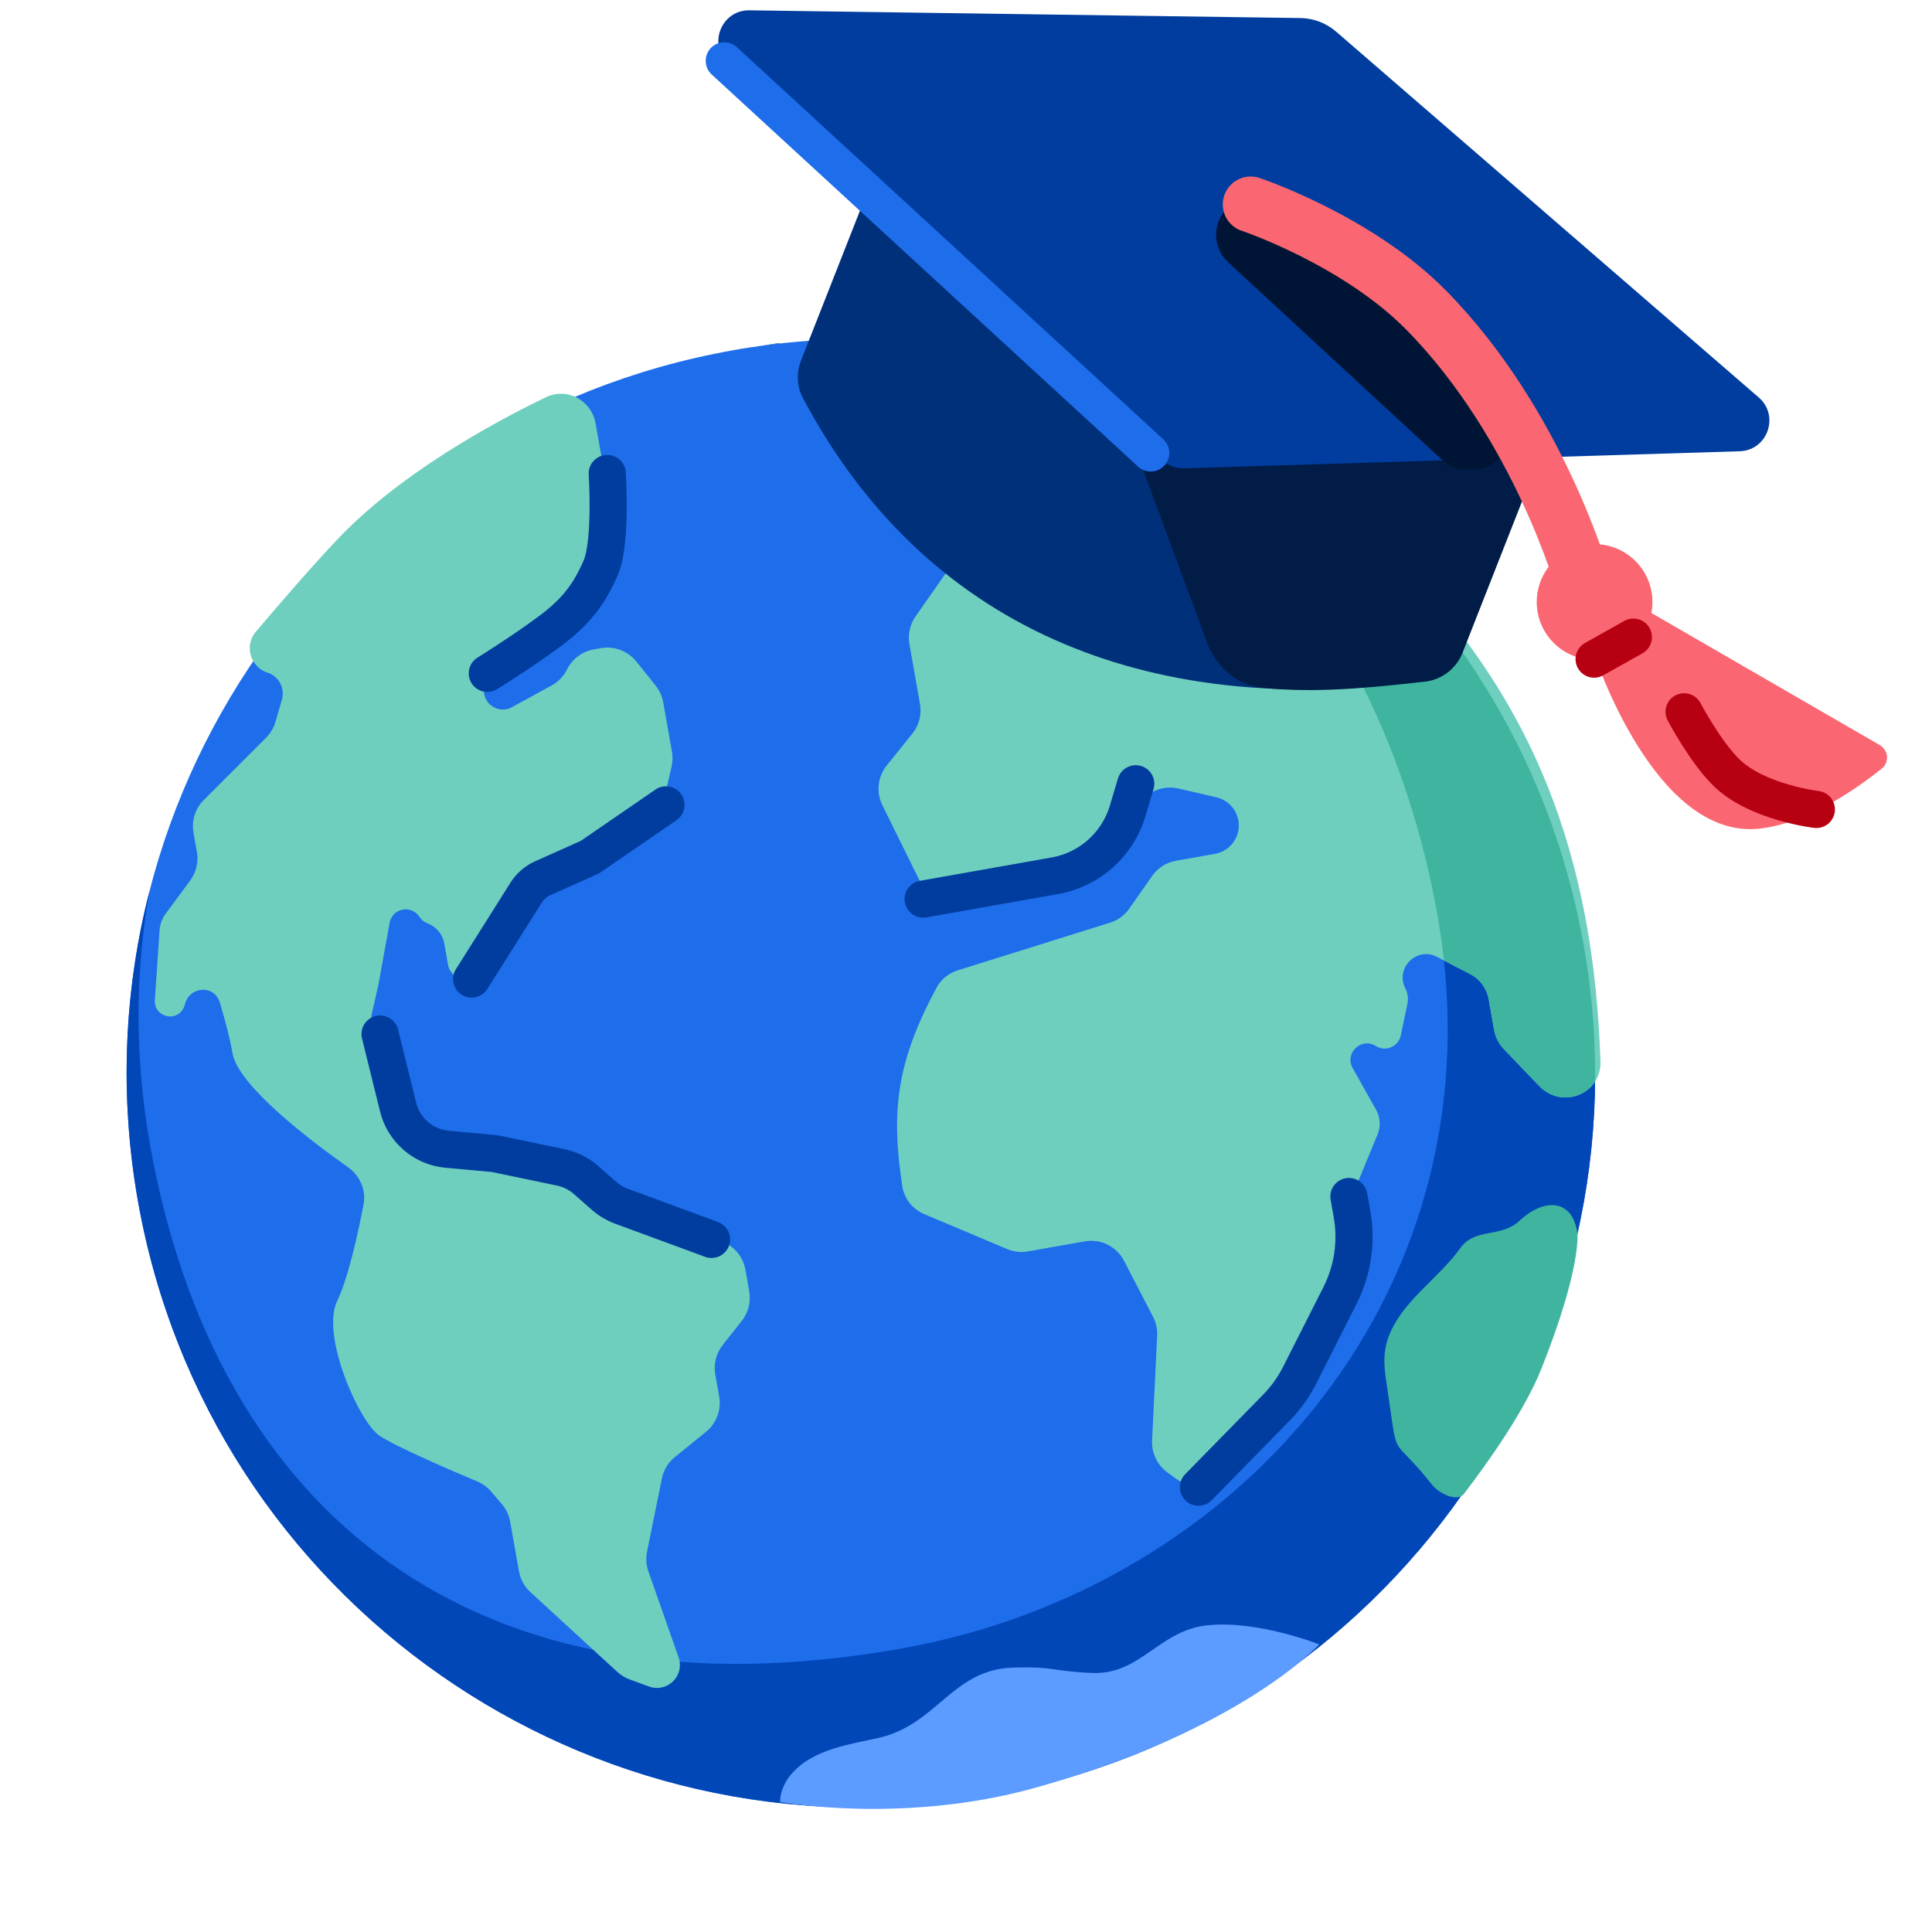
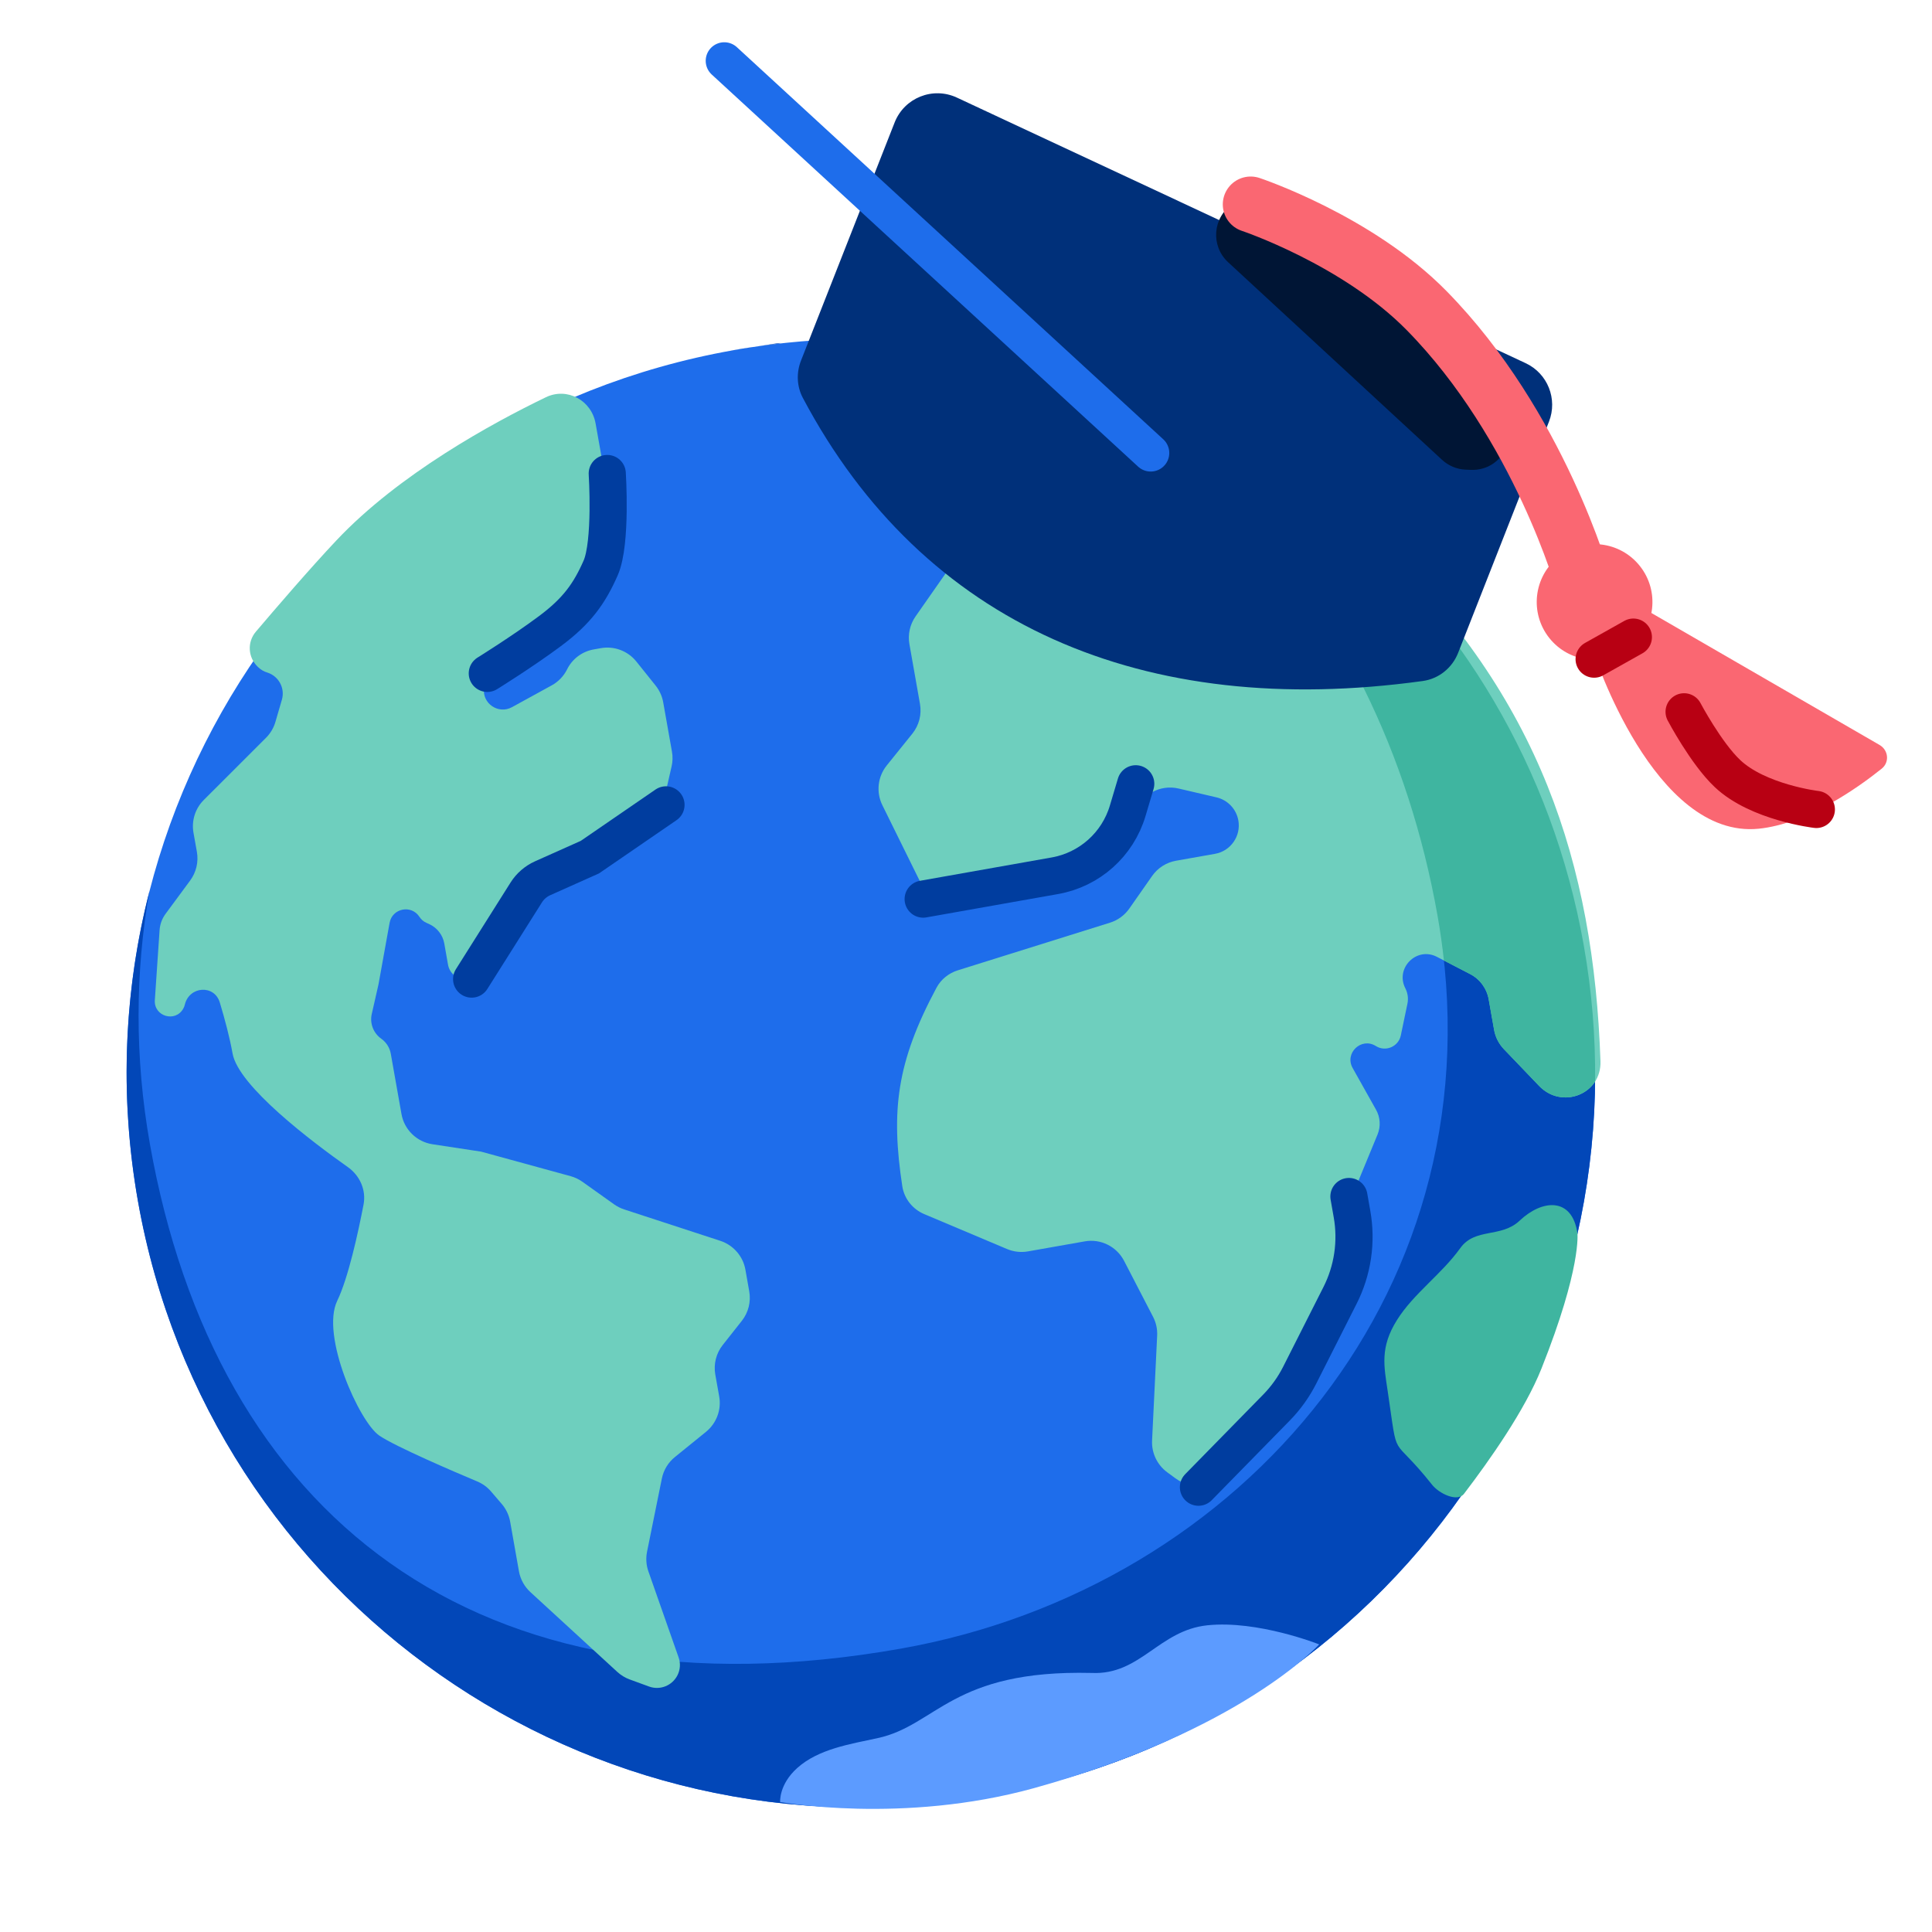
<svg xmlns="http://www.w3.org/2000/svg" width="35" height="35" viewBox="0 0 35 35" fill="none">
  <path d="M17.915 32.539C25.148 31.258 29.973 24.357 28.692 17.124C27.412 9.891 20.51 5.066 13.277 6.346C6.045 7.627 1.219 14.528 2.5 21.761C3.78 28.994 10.682 33.819 17.915 32.539Z" fill="#1E6DEB" />
  <path d="M17.914 32.539C25.147 31.258 29.973 24.357 28.692 17.124C27.412 9.891 20.51 5.066 13.277 6.346C12.998 6.396 14.372 6.16 14.1 6.226C20.13 5.525 24.899 10.128 26.043 16.592C27.228 23.285 22.523 28.768 16.316 29.867C8.595 31.234 3.9 27.415 2.715 20.722C2.438 19.155 2.449 17.609 2.707 16.145C2.251 17.927 2.158 19.832 2.499 21.761C3.78 28.994 10.681 33.819 17.914 32.539Z" fill="#0247B8" />
-   <path d="M14.445 32.027C14.108 32.328 14.133 32.645 14.133 32.645C14.133 32.645 16.348 33.053 18.731 32.394C22.487 31.353 23.898 29.79 23.898 29.79C23.898 29.79 22.787 29.347 21.87 29.444C20.992 29.537 20.659 30.349 19.775 30.307C19.017 30.272 19.102 30.186 18.345 30.211C17.244 30.246 16.973 31.255 15.898 31.488C15.4 31.596 14.829 31.684 14.445 32.027Z" fill="#5C9BFF" />
+   <path d="M14.445 32.027C14.108 32.328 14.133 32.645 14.133 32.645C14.133 32.645 16.348 33.053 18.731 32.394C22.487 31.353 23.898 29.79 23.898 29.79C23.898 29.79 22.787 29.347 21.87 29.444C20.992 29.537 20.659 30.349 19.775 30.307C17.244 30.246 16.973 31.255 15.898 31.488C15.4 31.596 14.829 31.684 14.445 32.027Z" fill="#5C9BFF" />
  <path d="M4.635 11.444C4.991 11.024 5.617 10.296 6.095 9.789C7.229 8.586 8.92 7.664 9.89 7.196C10.275 7.011 10.716 7.252 10.79 7.673L10.953 8.59C10.966 8.664 10.966 8.74 10.954 8.814L10.687 10.485C10.668 10.601 10.619 10.71 10.546 10.801L10.109 11.343C10.054 11.411 9.986 11.468 9.909 11.51L9.003 12.007C8.888 12.07 8.809 12.184 8.79 12.314L8.769 12.461C8.729 12.742 9.027 12.947 9.275 12.811L9.995 12.416C10.115 12.35 10.212 12.249 10.273 12.127C10.367 11.936 10.546 11.802 10.756 11.765L10.885 11.742C11.127 11.699 11.374 11.792 11.528 11.984L11.878 12.421C11.948 12.509 11.996 12.614 12.015 12.725L12.173 13.616C12.189 13.704 12.187 13.795 12.167 13.883L12.068 14.316C12.031 14.478 11.936 14.62 11.801 14.716L11.178 15.159L10.513 15.653C10.459 15.693 10.4 15.724 10.337 15.747L9.866 15.914C9.718 15.967 9.594 16.069 9.513 16.204L8.69 17.585C8.598 17.741 8.391 17.784 8.243 17.679C8.177 17.631 8.132 17.56 8.117 17.48L8.049 17.094C8.022 16.938 7.919 16.806 7.774 16.74L7.725 16.718C7.673 16.695 7.629 16.657 7.598 16.609C7.452 16.384 7.106 16.453 7.058 16.718L6.857 17.832L6.735 18.369C6.696 18.538 6.764 18.715 6.905 18.816C6.998 18.881 7.061 18.981 7.08 19.092L7.273 20.181C7.323 20.465 7.549 20.685 7.834 20.729L8.716 20.863L10.339 21.308C10.415 21.329 10.487 21.363 10.551 21.409L11.127 21.819C11.183 21.858 11.244 21.889 11.308 21.91L13.05 22.479C13.286 22.557 13.461 22.758 13.504 23.002L13.573 23.393C13.607 23.583 13.558 23.777 13.439 23.928L13.093 24.366C12.974 24.516 12.925 24.711 12.958 24.9L13.029 25.298C13.072 25.539 12.98 25.784 12.79 25.939L12.226 26.396C12.104 26.495 12.021 26.632 11.99 26.786L11.722 28.11C11.698 28.229 11.706 28.352 11.746 28.466L12.293 30.024C12.331 30.13 12.324 30.247 12.274 30.347C12.179 30.537 11.957 30.626 11.758 30.553L11.408 30.425C11.325 30.395 11.249 30.348 11.184 30.289L9.609 28.843C9.5 28.743 9.427 28.61 9.401 28.464L9.242 27.567C9.221 27.448 9.168 27.337 9.09 27.246L8.898 27.022C8.829 26.941 8.742 26.878 8.644 26.837C8.246 26.67 7.168 26.209 6.871 26.007C6.506 25.757 5.806 24.191 6.109 23.566C6.31 23.15 6.489 22.327 6.586 21.822C6.636 21.561 6.521 21.299 6.304 21.145C5.649 20.682 4.318 19.677 4.213 19.084C4.164 18.808 4.077 18.477 3.983 18.164C3.885 17.831 3.428 17.863 3.348 18.201C3.342 18.226 3.333 18.25 3.32 18.272C3.177 18.529 2.785 18.413 2.805 18.119L2.891 16.851C2.898 16.745 2.935 16.643 2.998 16.557L3.446 15.95C3.555 15.801 3.599 15.614 3.567 15.433L3.505 15.085C3.467 14.869 3.536 14.647 3.692 14.492L4.82 13.365C4.9 13.284 4.959 13.185 4.99 13.076L5.107 12.675C5.167 12.466 5.048 12.247 4.84 12.183C4.781 12.165 4.727 12.134 4.682 12.091L4.67 12.08C4.491 11.91 4.475 11.632 4.635 11.444Z" fill="#6ECFBE" />
  <path d="M16.895 7.758L15.516 7.131C15.328 7.045 15.207 6.857 15.209 6.649C15.211 6.367 15.436 6.136 15.718 6.137C19.942 6.143 22.913 7.857 25.018 9.874C27.879 12.617 28.872 15.641 28.994 19.226C29.014 19.823 28.296 20.104 27.883 19.672L27.245 19.006C27.153 18.909 27.091 18.788 27.068 18.657L26.97 18.103C26.935 17.907 26.811 17.737 26.633 17.646L26.031 17.334C25.665 17.144 25.271 17.537 25.459 17.904C25.503 17.99 25.517 18.089 25.497 18.183L25.377 18.758C25.334 18.962 25.101 19.061 24.925 18.95C24.662 18.784 24.352 19.079 24.505 19.349L24.928 20.103C25.006 20.241 25.016 20.407 24.955 20.554L24.587 21.446C24.538 21.565 24.524 21.695 24.546 21.821L24.666 22.498C24.689 22.626 24.674 22.758 24.623 22.878L23.737 24.966C23.707 25.037 23.664 25.103 23.611 25.16L22.188 26.697C21.955 26.948 21.57 26.984 21.294 26.781L21.144 26.671C20.963 26.537 20.86 26.321 20.871 26.096L20.963 24.196C20.969 24.078 20.943 23.959 20.888 23.854L20.364 22.842C20.228 22.58 19.939 22.437 19.649 22.489L18.624 22.67C18.496 22.693 18.365 22.678 18.245 22.628L16.744 21.995C16.533 21.906 16.381 21.716 16.346 21.49C16.139 20.126 16.24 19.247 16.966 17.893C17.047 17.742 17.186 17.631 17.349 17.579L20.109 16.715C20.251 16.671 20.374 16.58 20.459 16.459L20.871 15.87C20.973 15.724 21.129 15.624 21.305 15.593L22.011 15.468C22.294 15.418 22.484 15.147 22.434 14.863C22.397 14.657 22.242 14.493 22.038 14.445L21.351 14.285C21.018 14.207 20.679 14.391 20.564 14.713L20.309 15.425C20.227 15.653 20.03 15.819 19.792 15.861L18.576 16.076L17.366 16.291C17.071 16.343 16.777 16.194 16.645 15.925L15.985 14.587C15.869 14.352 15.9 14.071 16.064 13.867L16.528 13.291C16.65 13.139 16.7 12.943 16.666 12.751L16.475 11.67C16.444 11.494 16.484 11.313 16.586 11.167L17.609 9.704C17.747 9.507 17.769 9.252 17.668 9.034L17.227 8.087C17.159 7.941 17.041 7.825 16.895 7.758Z" fill="#6ECFBE" />
  <path fill-rule="evenodd" clip-rule="evenodd" d="M15.568 6.159C20.893 6.299 24.993 10.663 26.043 16.592C26.091 16.864 26.129 17.134 26.158 17.401L26.631 17.646C26.809 17.738 26.933 17.907 26.968 18.104L27.066 18.658C27.089 18.789 27.151 18.91 27.243 19.006L27.881 19.672C28.196 20.002 28.69 19.916 28.897 19.591C28.905 18.778 28.838 17.953 28.691 17.123C27.553 10.692 21.969 6.164 15.66 6.14C15.629 6.143 15.598 6.15 15.568 6.159Z" fill="#3FB5A0" />
  <path d="M21.711 26.942L23.124 25.5C23.293 25.328 23.435 25.13 23.544 24.915L24.275 23.469C24.506 23.014 24.582 22.496 24.493 21.994L24.437 21.676" stroke="#003D9F" stroke-width="0.673" stroke-linecap="round" />
  <path d="M16.724 16.288L19.11 15.865C19.738 15.754 20.249 15.298 20.43 14.686L20.575 14.199" stroke="#003D9F" stroke-width="0.673" stroke-linecap="round" />
  <path d="M11.001 8.578C11.001 8.578 11.082 9.83 10.882 10.288C10.681 10.745 10.457 11.067 9.959 11.436C9.462 11.806 8.828 12.199 8.828 12.199" stroke="#003D9F" stroke-width="0.673" stroke-linecap="round" />
-   <path d="M6.885 18.733L7.212 20.056C7.315 20.474 7.672 20.781 8.1 20.82L8.957 20.898L10.157 21.148C10.328 21.184 10.487 21.263 10.618 21.378L10.943 21.664C11.036 21.746 11.144 21.81 11.261 21.853L12.89 22.453" stroke="#003D9F" stroke-width="0.673" stroke-linecap="round" stroke-linejoin="round" />
  <path d="M8.544 17.737L9.534 16.167C9.605 16.055 9.707 15.966 9.829 15.911L10.686 15.528L12.065 14.581" stroke="#003D9F" stroke-width="0.673" stroke-linecap="round" />
  <path d="M26.455 22.61C26.724 22.236 27.193 22.431 27.529 22.114C27.941 21.724 28.479 21.686 28.576 22.338C28.576 22.338 28.656 22.958 27.925 24.793C27.627 25.543 26.986 26.453 26.522 27.061C26.4 27.22 26.068 27.055 25.944 26.898C25.18 25.935 25.338 26.541 25.14 25.206C25.073 24.753 24.995 24.411 25.308 23.913C25.611 23.43 26.11 23.09 26.455 22.61Z" fill="#3FB5A0" />
  <path d="M16.207 2.219C16.383 1.771 16.899 1.565 17.335 1.768L27.638 6.579C28.037 6.765 28.222 7.229 28.061 7.639L26.416 11.826C26.309 12.099 26.066 12.297 25.775 12.337C20.72 13.036 16.727 11.33 14.543 7.206C14.434 6.999 14.425 6.753 14.51 6.535L16.207 2.219Z" fill="#00307A" />
-   <path d="M21.863 11.631L20.192 7.11L28.142 7.635L26.496 11.824C26.383 12.113 26.119 12.315 25.811 12.349C24.815 12.46 23.836 12.56 22.869 12.46C22.401 12.411 22.026 12.073 21.863 11.631Z" fill="#001C47" />
-   <path d="M24.205 0.573L31.861 7.2C32.244 7.531 32.021 8.16 31.515 8.175L21.45 8.484C21.305 8.488 21.165 8.436 21.058 8.339L13.195 1.152C12.818 0.807 13.067 0.179 13.578 0.187L23.558 0.327C23.796 0.33 24.025 0.418 24.205 0.573Z" fill="#003D9F" />
  <path d="M24.83 4.972C25.469 5.577 26.427 6.598 27.165 7.4C27.568 7.838 27.238 8.538 26.642 8.512L26.551 8.508C26.392 8.502 26.241 8.438 26.124 8.33L22.248 4.75C21.928 4.454 21.968 3.937 22.331 3.695L22.467 3.604C22.692 3.454 22.986 3.454 23.204 3.615C23.574 3.886 24.181 4.359 24.83 4.972Z" fill="#001535" />
  <path d="M22.657 3.703C22.657 3.703 24.587 4.346 25.845 5.627C27.893 7.712 28.689 10.581 28.689 10.581" stroke="#FA6772" stroke-width="1.01" stroke-linecap="round" />
  <path d="M29.707 10.253C29.347 9.8 28.688 9.725 28.235 10.086C27.782 10.446 27.707 11.105 28.067 11.558C28.428 12.011 29.087 12.086 29.54 11.726C29.993 11.365 30.068 10.706 29.707 10.253Z" fill="#FA6772" />
  <path d="M28.868 11.813L29.825 11.052L34.049 13.495C34.211 13.588 34.234 13.808 34.089 13.925C33.641 14.284 32.733 14.924 31.861 15.013C29.96 15.205 28.868 11.813 28.868 11.813Z" fill="#FA6772" />
  <path d="M30.509 12.895C30.509 12.895 30.906 13.646 31.293 14.012C31.847 14.539 32.905 14.664 32.905 14.664" stroke="#B80013" stroke-width="0.673" stroke-linecap="round" />
  <path d="M29.59 11.542L28.879 11.941" stroke="#B80013" stroke-width="0.673" stroke-linecap="round" />
  <path d="M13.121 1.102L20.846 8.206" stroke="#1E6DEB" stroke-width="0.673" stroke-linecap="round" />
</svg>